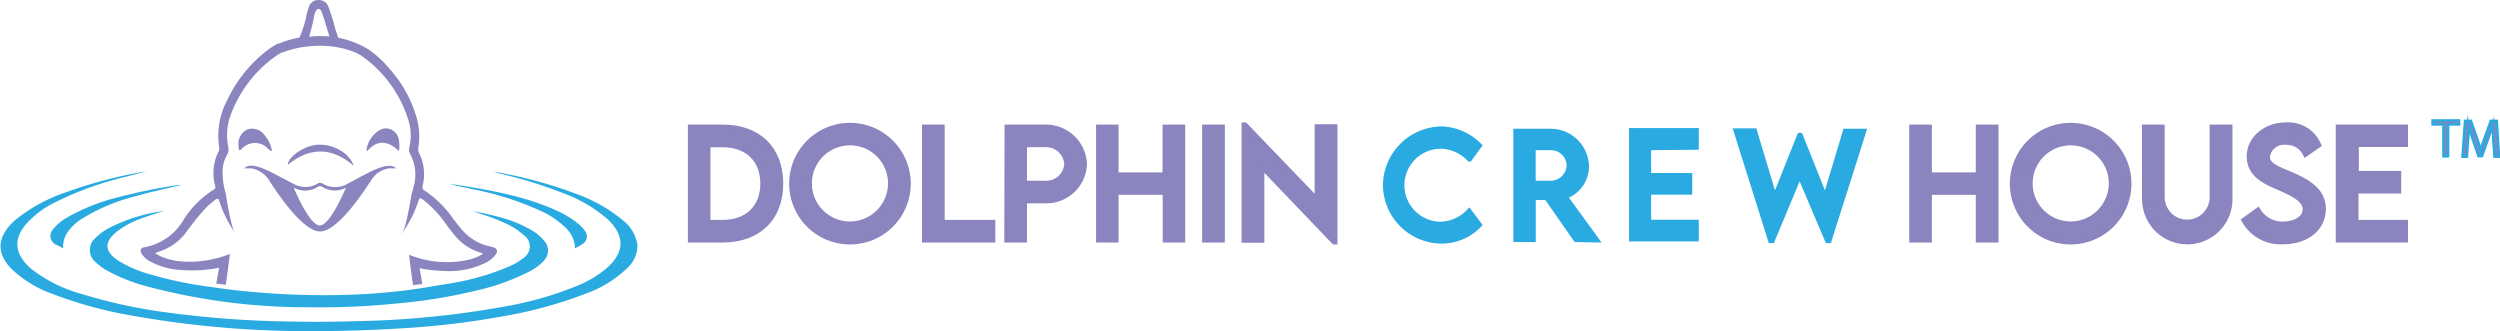
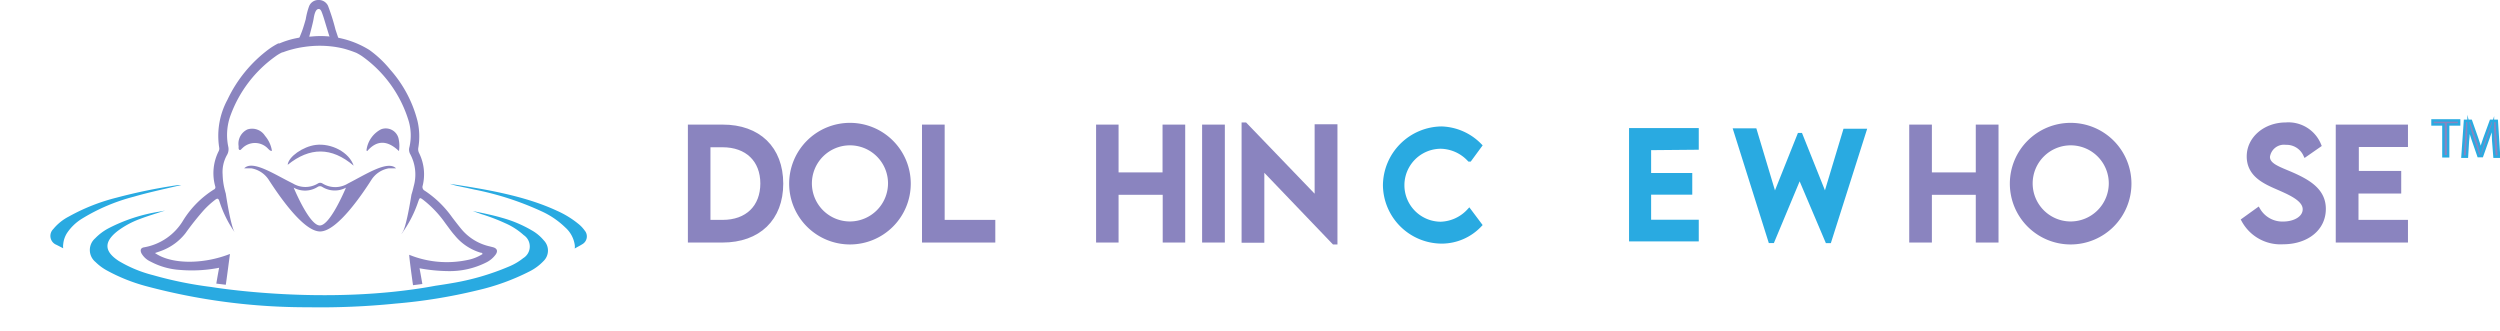
<svg xmlns="http://www.w3.org/2000/svg" viewBox="0 0 300.16 39.77">
  <defs>
    <style>.cls-1,.cls-4{fill:#29aae1;}.cls-2,.cls-3,.cls-5{fill:#8a84bf;}.cls-3{stroke:#8a84bf;}.cls-3,.cls-4,.cls-5{stroke-miterlimit:10;}.cls-3,.cls-4{stroke-width:0.6px;}.cls-4,.cls-5{stroke:#29aae1;}.cls-5{stroke-width:0.3px;}</style>
  </defs>
  <g id="Layer_2" data-name="Layer 2">
    <g id="Layer_1-2" data-name="Layer 1">
-       <path class="cls-1" d="M76.53,29.36a4.65,4.65,0,0,0-1.78-2.94,18.52,18.52,0,0,0-5.37-3.07,52.22,52.22,0,0,0-9.71-2.67c-.07,0-.37-.05-.37-.05s.48.16.65.2a53.33,53.33,0,0,1,7.71,2.38A17,17,0,0,1,73,26.36c2.07,2,2,4-.26,5.92a13.23,13.23,0,0,1-3.36,2,41,41,0,0,1-8.07,2.39,111.05,111.05,0,0,1-18.53,1.89c-3.31.11-6.63.09-10,0a120.79,120.79,0,0,1-12.39-1,63,63,0,0,1-10.71-2.3,17.17,17.17,0,0,1-5.95-3q-2.9-2.51-.68-5.26A11.14,11.14,0,0,1,6.5,24.35,39.05,39.05,0,0,1,15,21.25l2.55-.67-.36.05a54.07,54.07,0,0,0-9.45,2.52,19.39,19.39,0,0,0-6,3.34c-2,1.84-2.28,3.75-.45,5.71A14,14,0,0,0,6.5,35.36a49.44,49.44,0,0,0,8.23,2.33,120.53,120.53,0,0,0,22.51,2.07c3.63,0,7.24-.11,10.85-.33a101.61,101.61,0,0,0,12.56-1.5,51.59,51.59,0,0,0,9.74-2.7,13.83,13.83,0,0,0,5-3.12A3.64,3.64,0,0,0,76.53,29.36Z" />
      <path class="cls-1" d="M69.88,29.34a1.08,1.08,0,0,0,.32-1.66,3.89,3.89,0,0,0-.82-.85,11.22,11.22,0,0,0-2.5-1.52C63,23.5,58.31,22.72,54,22.07c0,0,.69.21.8.23.7.15,1.41.29,2.1.45a35.65,35.65,0,0,1,8.12,2.62,10.06,10.06,0,0,1,2.85,1.94A3.48,3.48,0,0,1,69,29.36a1.39,1.39,0,0,1,0,.48C69.14,29.75,69.74,29.44,69.88,29.34Z" />
      <path class="cls-1" d="M8.26,26A5.9,5.9,0,0,0,6.4,27.5a1.15,1.15,0,0,0,.39,1.9l.8.41a1.63,1.63,0,0,1,0-.49,3,3,0,0,1,.49-1.39,5.86,5.86,0,0,1,1.74-1.66,22.72,22.72,0,0,1,6.23-2.65c1.89-.55,3.82-.95,5.73-1.41l-.34,0A65.13,65.13,0,0,0,14,23.73,23.53,23.53,0,0,0,8.26,26Z" />
      <path class="cls-2" d="M44.09,18.14c1.19-1.38,2.47-1.28,3.81,0a4,4,0,0,0-.06-1.56,1.58,1.58,0,0,0-2.08-1.06A3.28,3.28,0,0,0,44,18.05S44,18.09,44.09,18.14Z" />
      <path class="cls-2" d="M28.75,18c.14.07.24-.13.35-.21a2.15,2.15,0,0,1,3.11.09c.12.1.21.25.44.23a3.6,3.6,0,0,0-.83-1.8,1.83,1.83,0,0,0-2.11-.77,1.88,1.88,0,0,0-1.06,2C28.66,17.69,28.6,17.9,28.75,18Z" />
      <path class="cls-2" d="M42.46,19.89c-.53-1.6-2.66-2.72-4.55-2.49-1.53.19-3.29,1.42-3.37,2.39C37.18,17.66,39.8,17.62,42.46,19.89Z" />
      <path class="cls-2" d="M29.32,20.21H30l.17,0h0a3.12,3.12,0,0,1,2.07,1.34c1,1.54,4.09,6.24,6.19,6.24s5.21-4.7,6.19-6.24a3.11,3.11,0,0,1,2.06-1.34h0l.17,0h.7c-1-1-3.61.72-5.77,1.82h0a2.91,2.91,0,0,1-3.06,0h0a.5.5,0,0,0-.55,0h0a2.89,2.89,0,0,1-3,0h0C32.92,20.93,30.34,19.17,29.32,20.21Zm8.82,2.23h0a.5.5,0,0,1,.55,0h0a2.83,2.83,0,0,0,2.85.09c-.55,1.27-2.06,4.54-3.14,4.54s-2.6-3.27-3.14-4.54A2.81,2.81,0,0,0,38.14,22.44Z" />
      <path class="cls-1" d="M65.29,28.86a5.18,5.18,0,0,0-1.44-1.2,14.79,14.79,0,0,0-3.55-1.5c-1-.3-2.47-.61-3.53-.82l1,.36a23.17,23.17,0,0,1,2.87,1.09,8.17,8.17,0,0,1,2.24,1.44A1.64,1.64,0,0,1,62.81,31a6.94,6.94,0,0,1-1.7,1,30,30,0,0,1-6.88,2c-.63.11-1.27.21-1.9.3h0c-13.2,2.47-26.94.16-26.94.16h0a46.31,46.31,0,0,1-7-1.42,15.32,15.32,0,0,1-4.12-1.7c-1.78-1.16-1.82-2.3-.14-3.61a10.49,10.49,0,0,1,2.7-1.45c.8-.31,2.11-.71,3-1l-.69.13a20,20,0,0,0-6.11,2,6.36,6.36,0,0,0-1.61,1.21,1.86,1.86,0,0,0,.05,2.84,6.07,6.07,0,0,0,1.34,1,21.23,21.23,0,0,0,4.67,1.88A74.49,74.49,0,0,0,37,36.89a89.51,89.51,0,0,0,10.48-.44,64.19,64.19,0,0,0,9.82-1.59,27.06,27.06,0,0,0,6.29-2.28,6,6,0,0,0,1.65-1.22A1.75,1.75,0,0,0,65.29,28.86Z" />
      <path class="cls-2" d="M36.72,5.47h.13c.34-1.32.69-2.56.8-3.19.05-.3.18-1.22.63-1.2.16,0,.27.18.33.33.14.34.25.7.36,1.06.3,1,.61,2,.93,3l.15,0c.31,0,.61.09.92.15-.08-.23-.29-.88-.69-2.07a24.9,24.9,0,0,0-.9-2.86A1.22,1.22,0,0,0,38.22,0,1.19,1.19,0,0,0,37.1.78a8.69,8.69,0,0,0-.39,1.52c-.56,2-.57,1.56-1.16,3.35Q36.08,5.55,36.72,5.47Z" />
      <path class="cls-2" d="M59.22,29.69l-.43-.11a6.18,6.18,0,0,1-3.44-2.13c-.37-.45-.73-.92-1.08-1.38A12.4,12.4,0,0,0,51,22.9a.5.5,0,0,1-.25-.61,5.74,5.74,0,0,0-.44-3.93,1,1,0,0,1-.09-.6,8.13,8.13,0,0,0-.09-3.22,14.74,14.74,0,0,0-3.28-6.18A13,13,0,0,0,44.35,6a11.1,11.1,0,0,0-7-1.61,10.27,10.27,0,0,0-3.79.82l-.07,0-.08,0a8.28,8.28,0,0,0-1.1.67,16.1,16.1,0,0,0-5,6.09,9.09,9.09,0,0,0-1,5.7.69.69,0,0,1-.05.47,5.85,5.85,0,0,0-.42,4.23.3.3,0,0,1-.17.39A11.57,11.57,0,0,0,22,26.45a6.82,6.82,0,0,1-4.68,3.24c-.42.06-.52.33-.34.72a2.41,2.41,0,0,0,1.1,1,8.68,8.68,0,0,0,3.55,1,17,17,0,0,0,4.68-.26c-.13.67-.24,1.32-.34,1.9l1.14.14c.06-.34.5-3.7.5-3.7-3.29,1.29-7.08,1.24-9-.11.37-.13.73-.24,1.07-.39A6.56,6.56,0,0,0,22.27,28a34.16,34.16,0,0,1,2.12-2.68A10.29,10.29,0,0,1,25.82,24c.27-.21.4-.21.52.16a13.8,13.8,0,0,0,1.84,3.73c-.5-.76-1.07-4.64-1.07-4.64-.06-.2-.11-.4-.16-.6a8.16,8.16,0,0,1-.22-1.7,4.15,4.15,0,0,1,.51-2.32,1.38,1.38,0,0,0,.16-1.05,6.87,6.87,0,0,1,.31-3.81,15,15,0,0,1,5.36-7,4.64,4.64,0,0,1,.83-.49l.07,0a9.93,9.93,0,0,1,1.17-.37,11.27,11.27,0,0,1,1.34-.27,12.57,12.57,0,0,1,3.82,0c.35.06.72.13,1.09.23a14.07,14.07,0,0,1,1.38.47,5.9,5.9,0,0,1,.69.4A14.78,14.78,0,0,1,49,14.31a6.21,6.21,0,0,1,.16,3.34,1.1,1.1,0,0,0,.09.85,5.17,5.17,0,0,1,.42,3.87c-.08.35-.17.7-.27,1-.12.75-.64,3.94-1.08,4.52a.41.41,0,0,0-.1.18,14.22,14.22,0,0,0,2-3.88c.18-.49.19-.49.6-.19a13,13,0,0,1,2.67,2.83c.36.47.72,1,1.1,1.42a6.35,6.35,0,0,0,3.12,2.09c.08,0,.18,0,.23.16a5.26,5.26,0,0,1-1.88.73,12,12,0,0,1-6.93-.64c0,.33.36,3,.46,3.65l1.12-.14c-.1-.57-.21-1.22-.34-1.89a19.76,19.76,0,0,0,3.44.34,9.74,9.74,0,0,0,4.49-1,3.11,3.11,0,0,0,1.22-1C59.8,30.14,59.68,29.83,59.22,29.69Z" />
      <path class="cls-3" d="M93.74,22.05c0,4.17-2.68,6.77-7,6.77H82.89V15.26h3.86C91.06,15.25,93.74,17.85,93.74,22.05Zm-2.15,0c0-2.87-1.87-4.67-4.85-4.67H85V26.7h1.76C89.73,26.7,91.59,24.9,91.59,22Z" />
      <path class="cls-3" d="M95.05,22.05a7,7,0,1,1,7,7A7,7,0,0,1,95.05,22.05Zm11.87,0a4.87,4.87,0,1,0-4.87,4.84A4.89,4.89,0,0,0,106.92,22Z" />
      <path class="cls-3" d="M119.2,26.7v2.12H111V15.26h2.12V26.7Z" />
-       <path class="cls-3" d="M120.91,15.26h4.53a4.64,4.64,0,0,1,4.77,4.47,4.59,4.59,0,0,1-4.77,4.38H123v4.71h-2.12Zm7.17,4.45a2.5,2.5,0,0,0-2.64-2.34H123V22h2.41A2.48,2.48,0,0,0,128.08,19.71Z" />
      <path class="cls-3" d="M142,15.26V28.82H139.9V23.09H134v5.73H131.9V15.26H134V21h5.88V15.26Z" />
      <path class="cls-3" d="M144.63,15.26h2.13V28.82h-2.13Z" />
      <path class="cls-3" d="M160.28,15.22V29.05h-.11L151.5,20v8.84h-2.13V15h.11l8.66,9V15.22Z" />
      <path class="cls-3" d="M239.65,15.26V28.82h-2.13V23.09h-5.87v5.73h-2.12V15.26h2.12V21h5.87V15.26Z" />
      <path class="cls-3" d="M241.61,22.05a7,7,0,1,1,7,7A7,7,0,0,1,241.61,22.05Zm11.88,0a4.87,4.87,0,1,0-4.88,4.84A4.89,4.89,0,0,0,253.49,22Z" />
-       <path class="cls-3" d="M257.47,23.68V15.26h2.13v8.41a3,3,0,1,0,6,0V15.26h2.14v8.42a5.13,5.13,0,1,1-10.25,0Z" />
      <path class="cls-3" d="M269.42,26.44l1.68-1.21a3.4,3.4,0,0,0,3,1.67c1.52,0,2.67-.73,2.67-1.77,0-1.25-1.78-2-3.36-2.69s-3.36-1.53-3.36-3.66S272,15,274.46,15a3.93,3.93,0,0,1,3.93,2.42l-1.58,1.1a2.52,2.52,0,0,0-2.34-1.43,2,2,0,0,0-2.23,1.73c0,1.06,1.25,1.44,2.9,2.15,2.14.94,3.81,2,3.81,4.11,0,2.41-2.09,3.95-4.84,3.95A5,5,0,0,1,269.42,26.44Z" />
      <path class="cls-3" d="M282.91,17.35v3.47H288v2.12h-5.13V26.7h5.94v2.12h-8.07V15.26h8.07v2.09Z" />
      <path class="cls-4" d="M166.34,22.24a6.83,6.83,0,0,1,6.74-6.76,6.65,6.65,0,0,1,4.54,2l-1.19,1.62A4.86,4.86,0,0,0,173,17.56a4.68,4.68,0,0,0,0,9.36,4.86,4.86,0,0,0,3.39-1.56L177.62,27a6.26,6.26,0,0,1-4.5,1.95A6.79,6.79,0,0,1,166.34,22.24Z" />
-       <path class="cls-4" d="M189.21,28.76l-3.52-5.05h-1.6v5.05H182v-13h4.06a4.31,4.31,0,0,1,4.42,4.19,3.83,3.83,0,0,1-2.58,3.64l3.8,5.22ZM186.14,22a2.23,2.23,0,0,0,2.26-2.15,2.19,2.19,0,0,0-2.26-2.12h-2.06V22Z" />
      <path class="cls-4" d="M197.94,17.73v3.34h4.94v2h-4.94v3.61h5.72v2h-7.77v-13h7.77v2Z" />
      <path class="cls-4" d="M208.44,15.71h2.21l2.42,8.06,3-7.51h.08l3,7.5,2.41-8h2.21L219.6,28.89h-.18L216.07,21l-3.29,7.88h-.19Z" />
      <path class="cls-5" d="M293.37,14.94h-1.31v-.48h3.19v.48h-1.32v3.82h-.56Z" />
      <path class="cls-5" d="M299.35,16.87c0-.59-.07-1.32-.06-1.85h0c-.15.5-.33,1-.55,1.63L298,18.74h-.42l-.69-2c-.21-.61-.38-1.16-.5-1.67h0c0,.53,0,1.26-.09,1.9l-.11,1.84h-.53l.3-4.3h.71l.73,2.08c.18.53.33,1,.44,1.45h0c.11-.43.27-.9.46-1.45l.76-2.08h.71l.27,4.3h-.54Z" />
    </g>
  </g>
</svg>